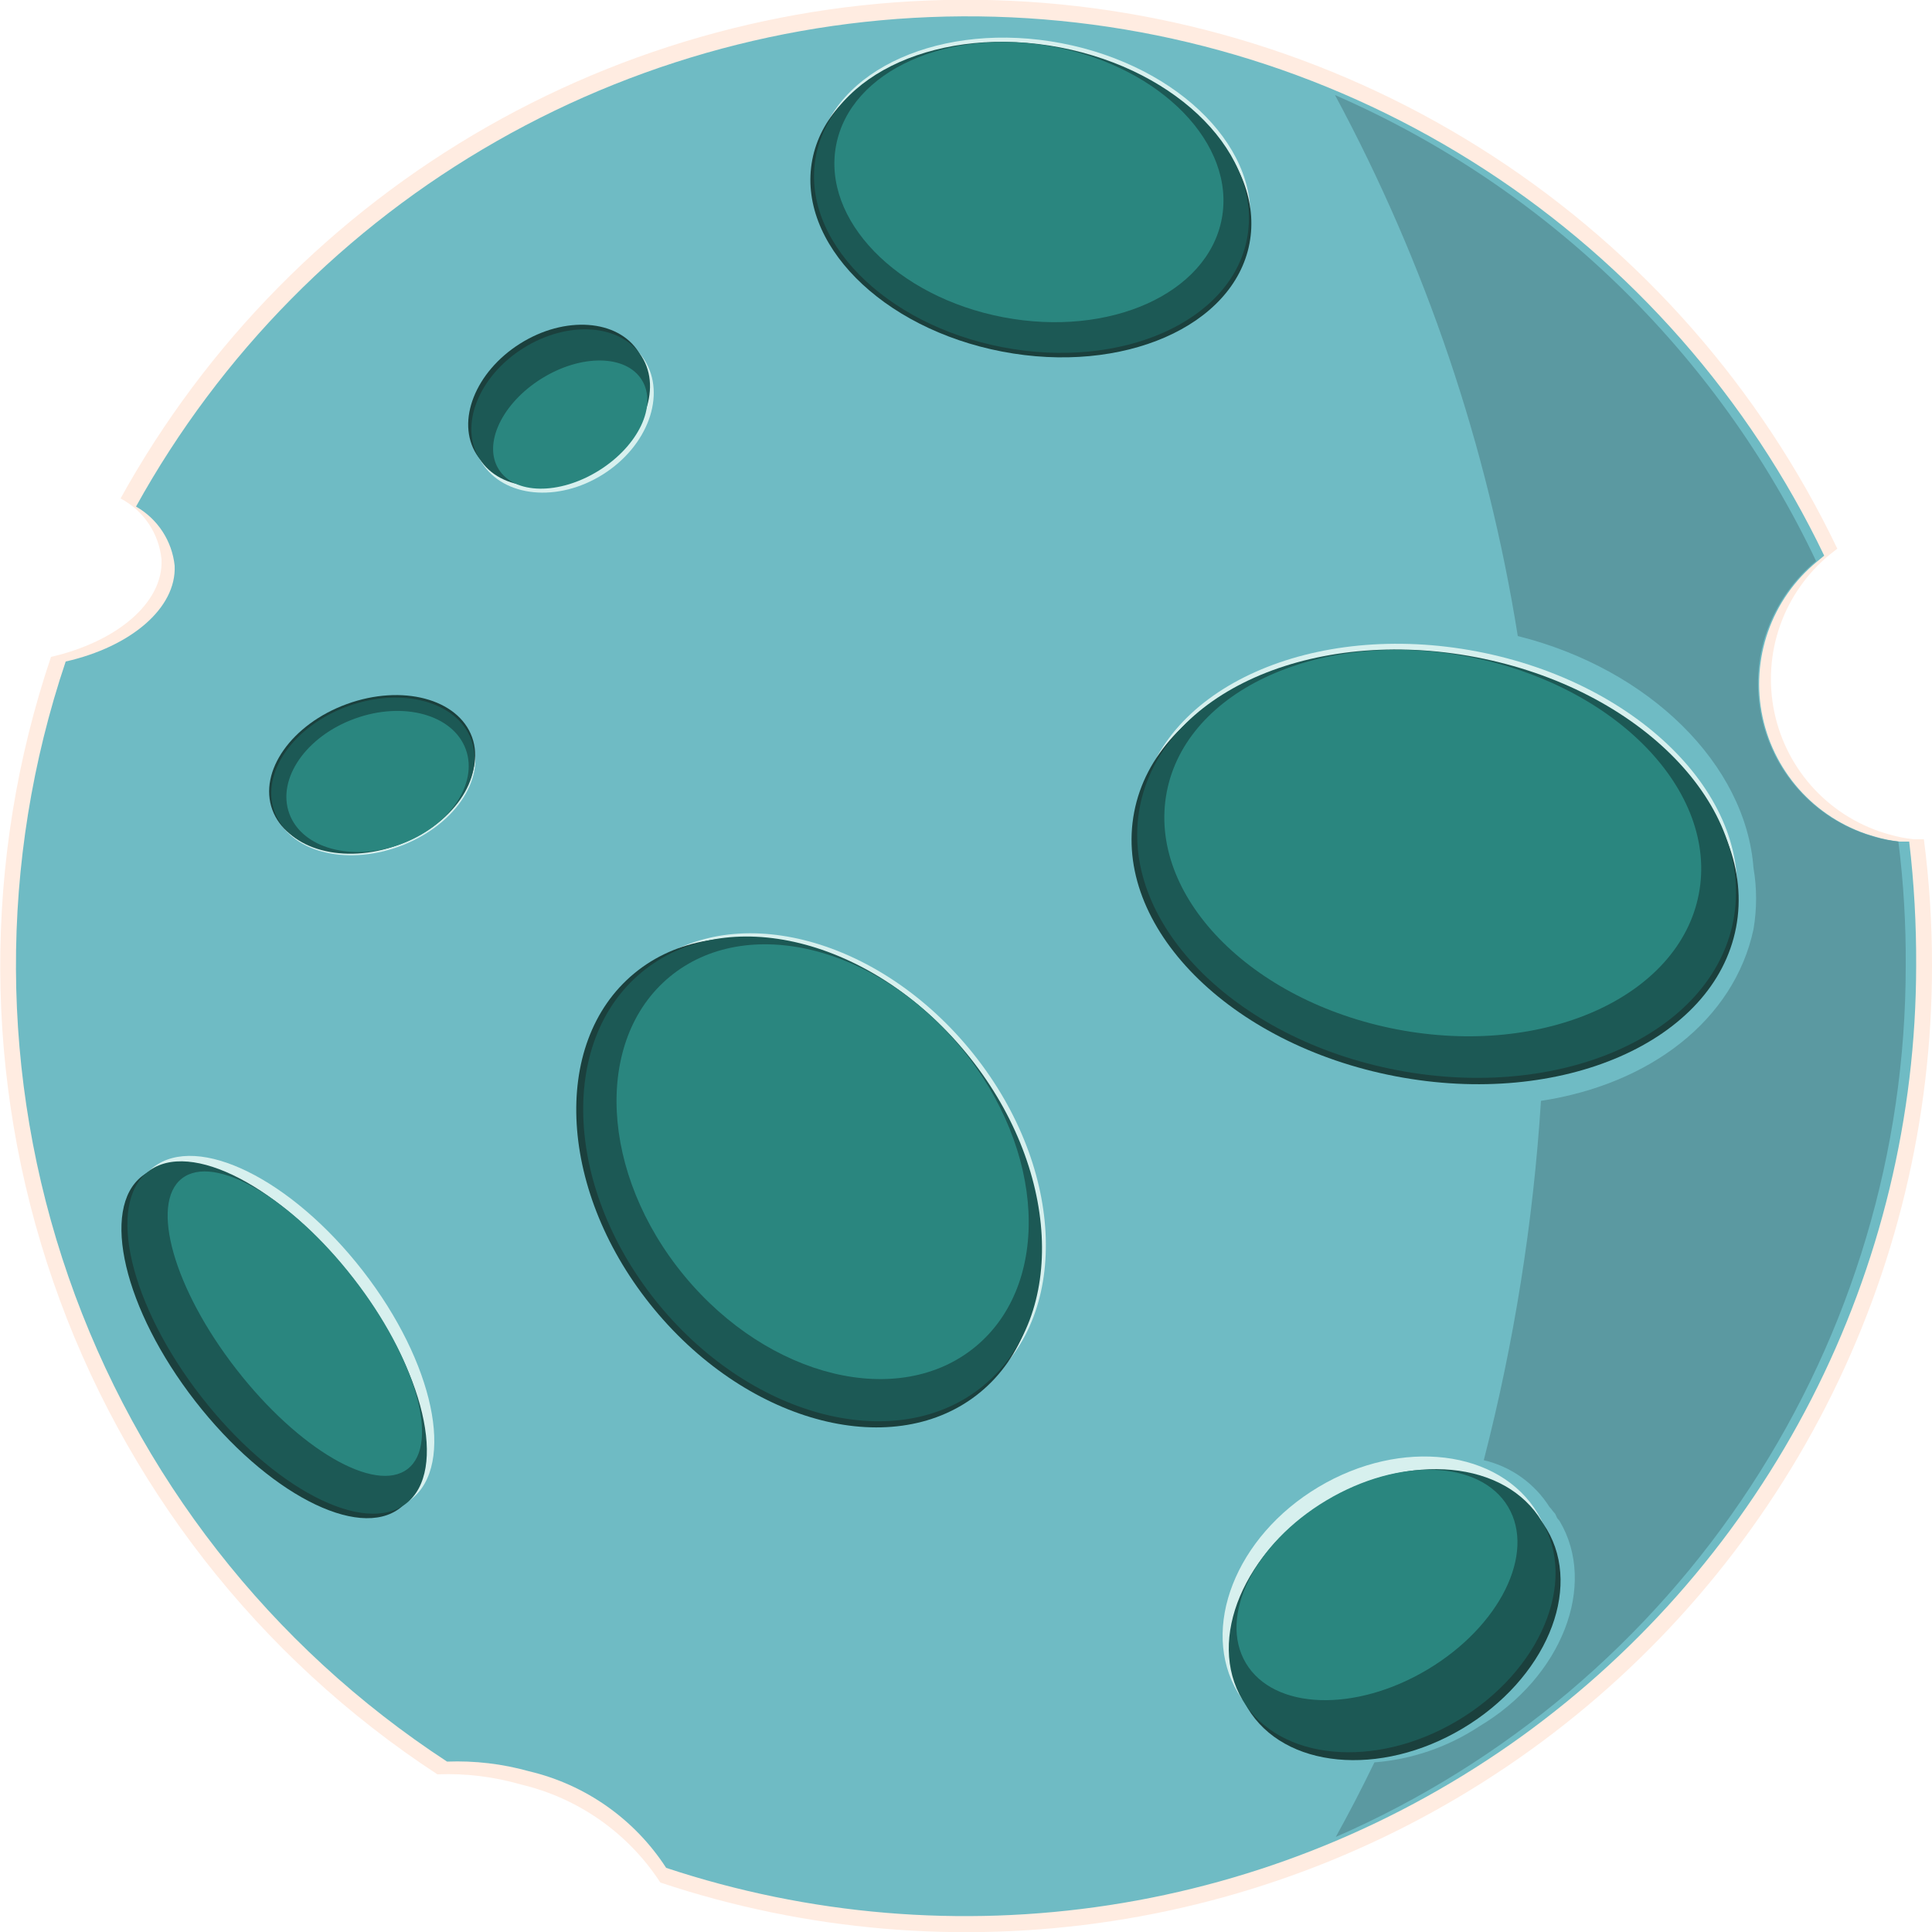
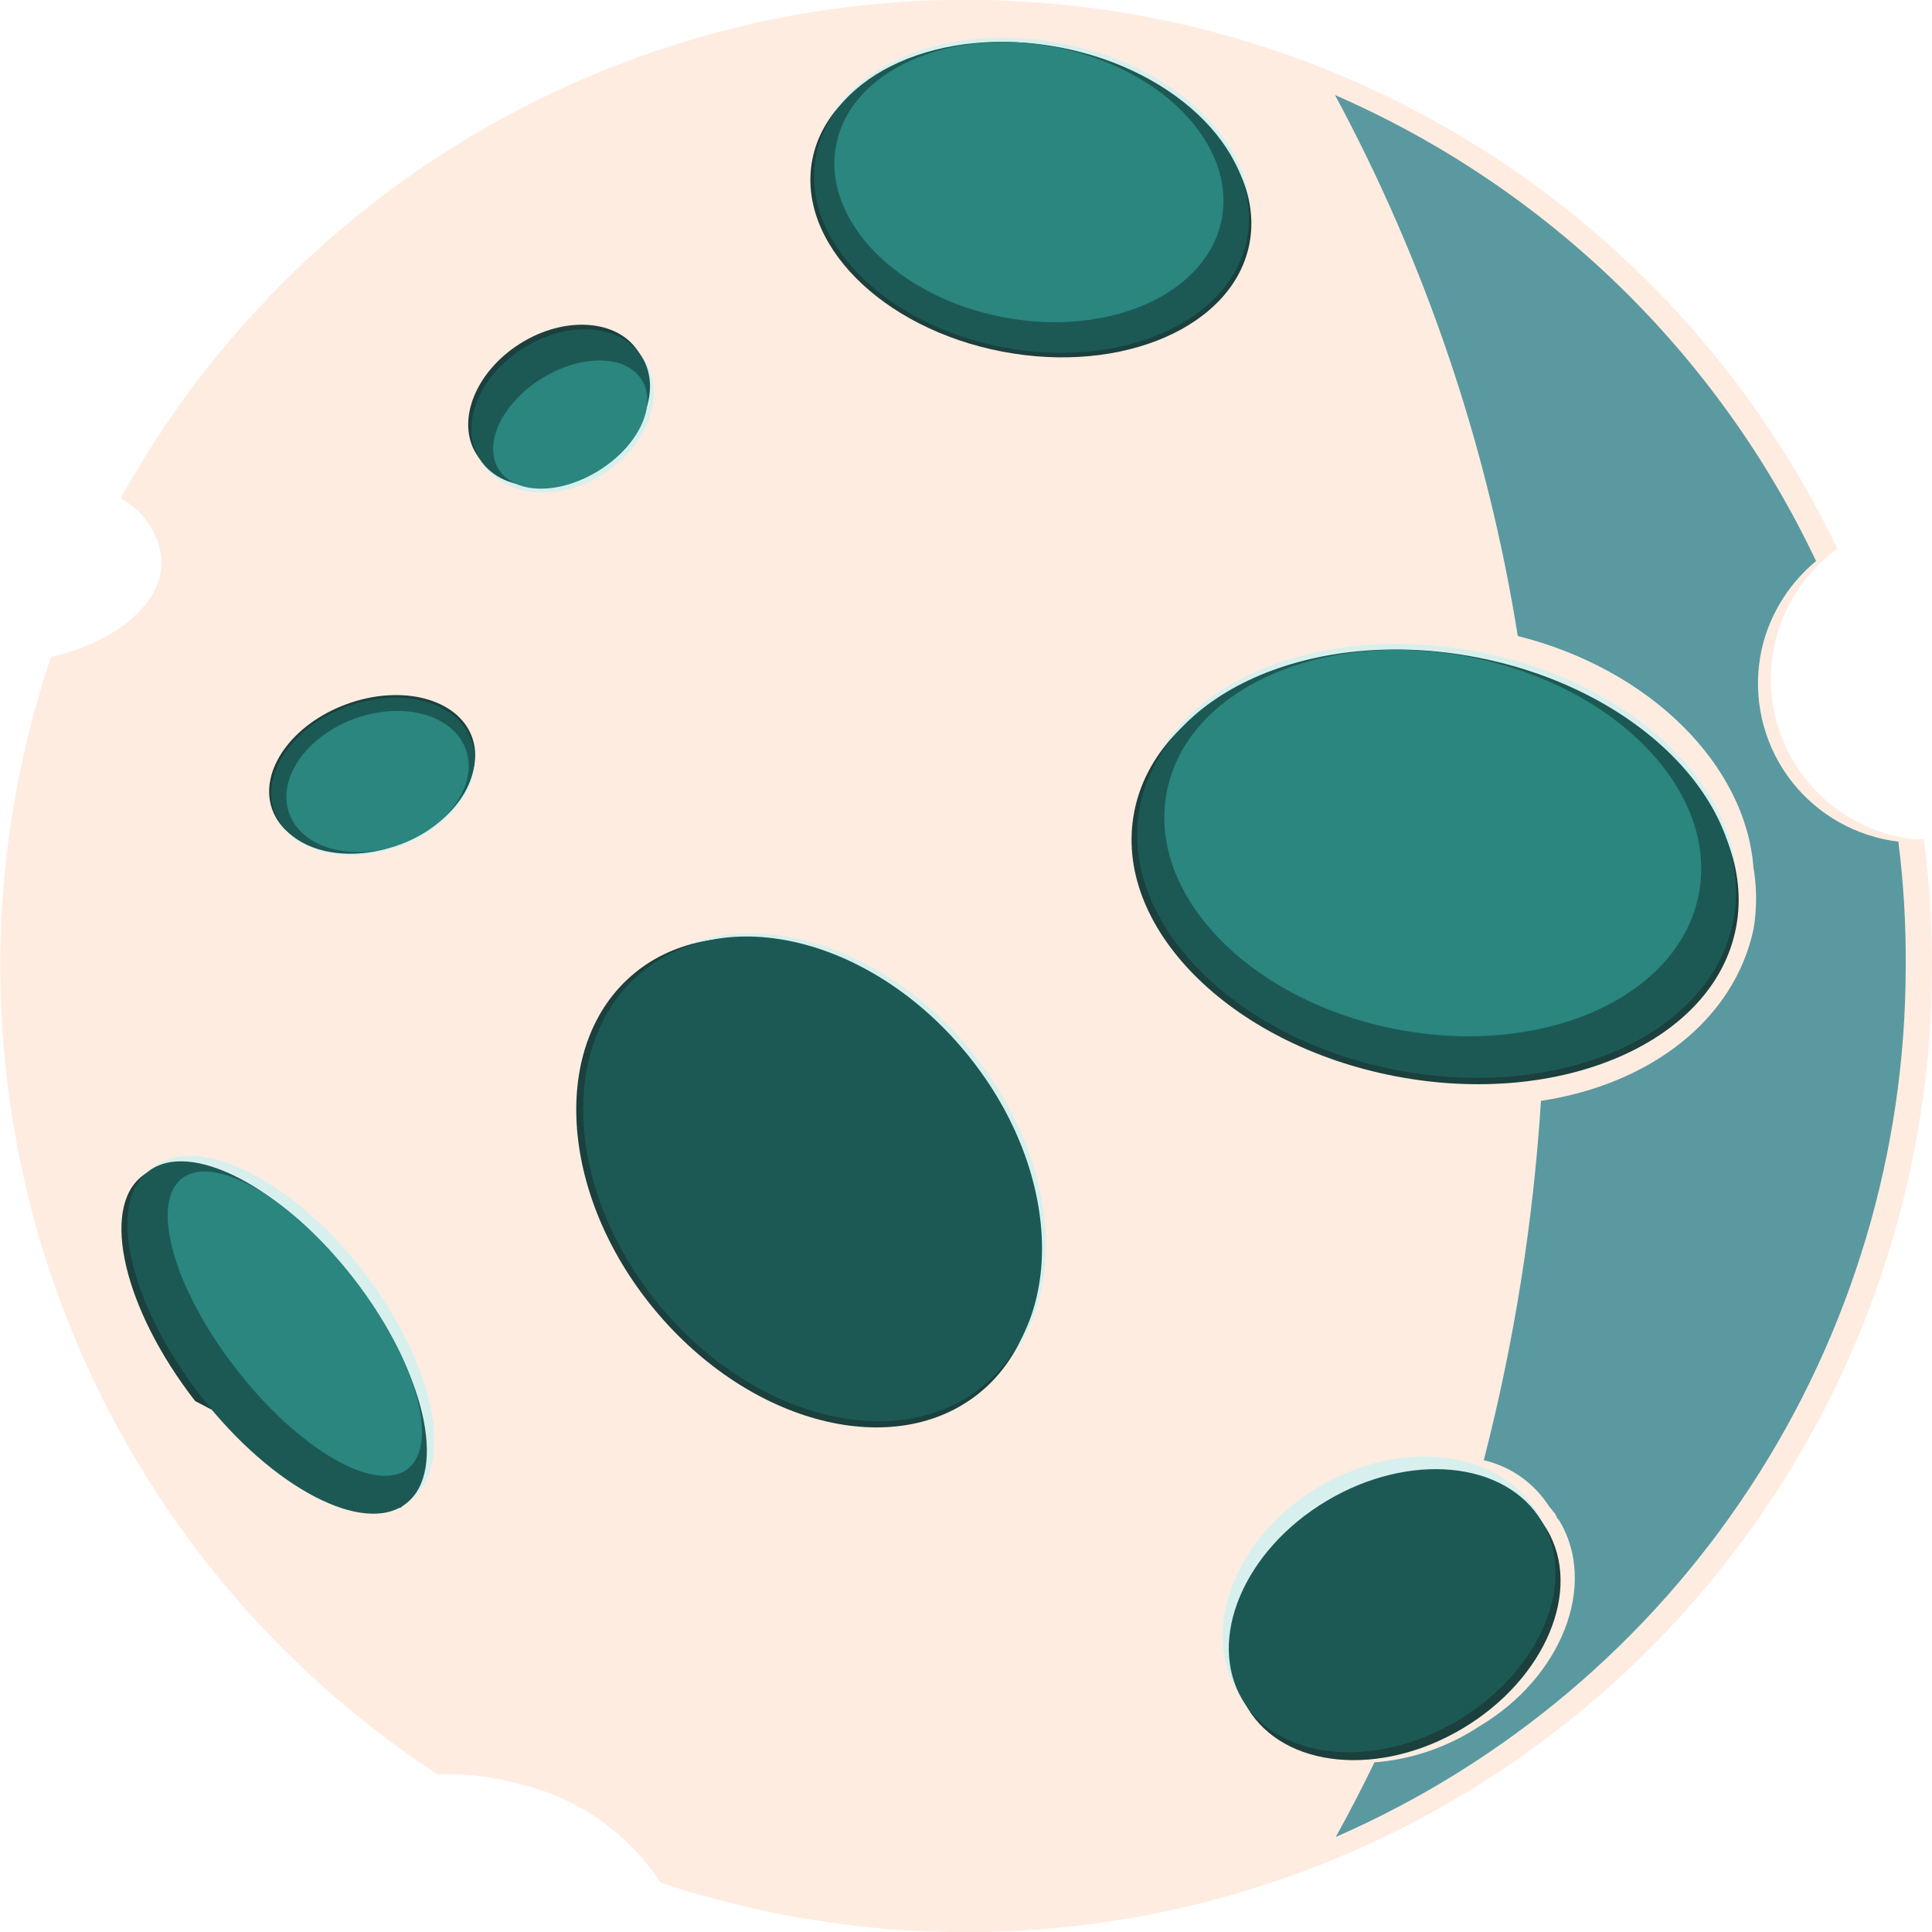
<svg xmlns="http://www.w3.org/2000/svg" width="50" height="50" viewBox="0 0 50 50" fill="none">
  <g clip-path="url(#clip0_1_50)">
    <path d="M50 25C50.001 28.962 49.06 32.867 47.255 36.395C45.449 39.921 42.832 42.969 39.618 45.285C36.404 47.602 32.685 49.122 28.768 49.719C24.851 50.316 20.849 49.974 17.09 48.72C16.256 47.438 14.959 46.528 13.47 46.18C12.772 45.979 12.046 45.891 11.32 45.92C6.685 42.888 3.188 38.403 1.378 33.169C-0.431 27.934 -0.452 22.247 1.32 17C3.02 16.61 4.23 15.6 4.18 14.48C4.148 14.149 4.035 13.832 3.85 13.556C3.665 13.28 3.414 13.055 3.12 12.9C5.341 8.881 8.626 5.552 12.615 3.277C16.604 1.002 21.142 -0.13 25.731 0.004C30.321 0.139 34.785 1.534 38.634 4.039C42.483 6.543 45.568 10.058 47.55 14.2L47.37 14.34C46.775 14.824 46.325 15.463 46.069 16.186C45.813 16.91 45.763 17.69 45.922 18.441C46.081 19.191 46.444 19.883 46.971 20.441C47.499 20.998 48.169 21.399 48.91 21.6C49.113 21.658 49.32 21.698 49.53 21.72H49.79C49.931 22.808 50.002 23.903 50 25Z" fill="#FFECE1" />
-     <path d="M49.59 25C49.587 28.894 48.659 32.731 46.884 36.197C45.109 39.663 42.537 42.658 39.379 44.937C36.221 47.215 32.568 48.711 28.719 49.303C24.87 49.895 20.936 49.565 17.24 48.34C16.424 47.08 15.152 46.184 13.69 45.84C13.001 45.647 12.285 45.563 11.57 45.59C7.004 42.608 3.557 38.194 1.771 33.041C-0.015 27.889 -0.04 22.288 1.7 17.12C3.38 16.74 4.57 15.74 4.52 14.64C4.487 14.324 4.379 14.02 4.205 13.754C4.031 13.488 3.796 13.267 3.52 13.11C5.705 9.16 8.935 5.887 12.857 3.651C16.778 1.415 21.24 0.302 25.752 0.433C30.264 0.564 34.654 1.935 38.438 4.395C42.223 6.855 45.258 10.31 47.21 14.38L47.03 14.53C46.447 15.007 46.007 15.635 45.757 16.346C45.508 17.056 45.459 17.822 45.616 18.558C45.773 19.295 46.13 19.974 46.647 20.521C47.165 21.068 47.823 21.462 48.55 21.66C48.749 21.718 48.953 21.758 49.16 21.78H49.41C49.536 22.849 49.596 23.924 49.59 25Z" fill="#6FBBC4" />
    <path d="M37.711 44.494C39.855 43.215 40.789 40.832 39.799 39.172C38.808 37.512 36.267 37.204 34.124 38.483C31.98 39.762 31.046 42.145 32.036 43.805C33.027 45.465 35.568 45.773 37.711 44.494Z" fill="#D7F0EE" />
    <path d="M37.855 44.731C39.994 43.455 40.968 41.147 40.031 39.578C39.094 38.008 36.601 37.77 34.462 39.047C32.323 40.323 31.349 42.63 32.286 44.2C33.223 45.77 35.716 46.008 37.855 44.731Z" fill="#1B403D" />
    <path d="M37.726 44.527C39.864 43.251 40.839 40.944 39.902 39.374C38.965 37.804 36.472 37.566 34.333 38.843C32.194 40.119 31.22 42.427 32.157 43.996C33.093 45.566 35.587 45.804 37.726 44.527Z" fill="#1C5955" />
-     <path d="M36.943 43.208C38.816 42.09 39.75 40.203 39.028 38.994C38.306 37.785 36.203 37.711 34.329 38.829C32.456 39.947 31.523 41.833 32.244 43.043C32.966 44.252 35.07 44.326 36.943 43.208Z" fill="#2A867F" />
    <path d="M49.32 25C49.321 29.785 47.926 34.466 45.306 38.469C42.686 42.473 38.955 45.625 34.57 47.54C34.94 46.87 35.22 46.33 35.57 45.61C36.537 45.534 37.47 45.214 38.28 44.68C40.42 43.41 41.35 41.02 40.36 39.36C40.36 39.36 40.36 39.36 40.3 39.29L40.25 39.18C40.25 39.18 40.25 39.18 40.19 39.11C40.163 39.071 40.133 39.035 40.1 39C39.714 38.389 39.104 37.954 38.4 37.79C39.185 34.744 39.681 31.63 39.88 28.49C42.71 28.06 44.88 26.39 45.38 24.05C45.47 23.524 45.47 22.986 45.38 22.46C45.18 19.8 42.71 17.32 39.28 16.46C38.499 11.561 36.9 6.829 34.55 2.46C40.02 4.845 44.442 9.129 47 14.52C46.345 15.062 45.87 15.791 45.64 16.61C45.355 17.662 45.498 18.783 46.037 19.73C46.577 20.676 47.47 21.37 48.52 21.66C48.719 21.718 48.923 21.758 49.13 21.78C49.264 22.848 49.328 23.924 49.32 25Z" fill="#5B99A1" />
    <path d="M15.603 12.278C16.767 11.545 17.249 10.219 16.681 9.318C16.113 8.416 14.709 8.279 13.546 9.012C12.382 9.745 11.899 11.07 12.468 11.972C13.036 12.874 14.44 13.011 15.603 12.278Z" fill="#D7F0EE" />
    <path d="M15.399 11.973C16.558 11.243 17.063 9.962 16.527 9.111C15.991 8.261 14.617 8.163 13.459 8.893C12.3 9.623 11.795 10.905 12.33 11.755C12.866 12.606 14.24 12.703 15.399 11.973Z" fill="#1B403D" />
    <path d="M15.48 12.092C16.639 11.362 17.144 10.081 16.609 9.23C16.073 8.38 14.699 8.282 13.54 9.012C12.381 9.742 11.876 11.024 12.412 11.874C12.948 12.725 14.322 12.822 15.48 12.092Z" fill="#1C5955" />
    <path d="M15.499 12.178C16.523 11.54 17.02 10.49 16.61 9.833C16.201 9.175 15.039 9.16 14.015 9.798C12.992 10.436 12.495 11.486 12.905 12.143C13.314 12.801 14.476 12.816 15.499 12.178Z" fill="#2A867F" />
    <path d="M10.642 38.801C11.793 37.906 11.232 35.258 9.388 32.886C7.544 30.514 5.116 29.316 3.965 30.211C2.814 31.106 3.375 33.754 5.219 36.126C7.063 38.498 9.491 39.696 10.642 38.801Z" fill="#D7F0EE" />
-     <path d="M10.356 39.026C11.442 38.182 10.827 35.575 8.983 33.203C7.139 30.831 4.764 29.592 3.679 30.436C2.593 31.28 3.208 33.888 5.051 36.26C6.895 38.632 9.27 39.87 10.356 39.026Z" fill="#1B403D" />
+     <path d="M10.356 39.026C11.442 38.182 10.827 35.575 8.983 33.203C7.139 30.831 4.764 29.592 3.679 30.436C2.593 31.28 3.208 33.888 5.051 36.26Z" fill="#1B403D" />
    <path d="M10.511 38.91C11.597 38.066 10.982 35.458 9.138 33.086C7.294 30.714 4.919 29.476 3.833 30.32C2.748 31.164 3.362 33.771 5.206 36.143C7.05 38.515 9.425 39.754 10.511 38.91Z" fill="#1C5955" />
    <path d="M10.552 38.014C11.389 37.363 10.76 35.153 9.146 33.078C7.533 31.002 5.546 29.847 4.709 30.498C3.872 31.149 4.501 33.359 6.115 35.434C7.728 37.51 9.715 38.665 10.552 38.014Z" fill="#2A867F" />
    <path d="M32.309 6.068C32.719 3.926 30.555 1.71 27.474 1.119C24.393 0.529 21.562 1.787 21.152 3.93C20.741 6.072 22.906 8.288 25.987 8.878C29.068 9.469 31.898 8.211 32.309 6.068Z" fill="#D7F0EE" />
    <path d="M32.336 6.304C32.747 4.161 30.547 1.939 27.422 1.34C24.298 0.741 21.433 1.993 21.022 4.135C20.611 6.278 22.811 8.5 25.935 9.099C29.06 9.698 31.925 8.446 32.336 6.304Z" fill="#1B403D" />
    <path d="M32.273 6.177C32.684 4.034 30.519 1.818 27.438 1.228C24.357 0.637 21.527 1.896 21.116 4.038C20.706 6.181 22.87 8.396 25.951 8.987C29.032 9.577 31.863 8.319 32.273 6.177Z" fill="#1C5955" />
    <path d="M31.618 5.669C31.988 3.738 30.054 1.744 27.299 1.216C24.543 0.688 22.009 1.825 21.639 3.756C21.269 5.687 23.203 7.681 25.959 8.209C28.714 8.737 31.248 7.6 31.618 5.669Z" fill="#2A867F" />
    <path d="M44.888 23.676C45.453 20.725 42.473 17.674 38.231 16.861C33.99 16.048 30.093 17.781 29.527 20.732C28.962 23.683 31.942 26.734 36.184 27.547C40.425 28.36 44.322 26.627 44.888 23.676Z" fill="#D7F0EE" />
    <path d="M44.929 24.004C45.494 21.053 42.466 17.993 38.165 17.169C33.863 16.344 29.918 18.068 29.352 21.019C28.787 23.969 31.815 27.03 36.117 27.854C40.418 28.678 44.363 26.955 44.929 24.004Z" fill="#1B403D" />
    <path d="M44.859 23.824C45.425 20.873 42.445 17.822 38.203 17.009C33.962 16.196 30.064 17.929 29.499 20.88C28.933 23.831 31.913 26.882 36.155 27.695C40.397 28.508 44.294 26.774 44.859 23.824Z" fill="#1C5955" />
    <path d="M43.965 23.138C44.475 20.475 41.807 17.725 38.004 16.996C34.202 16.267 30.706 17.835 30.195 20.499C29.685 23.162 32.353 25.912 36.156 26.641C39.958 27.369 43.454 25.801 43.965 23.138Z" fill="#2A867F" />
    <path d="M25.552 35.775C27.74 33.965 27.533 30.105 25.091 27.151C22.648 24.197 18.895 23.269 16.707 25.078C14.519 26.887 14.726 30.748 17.169 33.702C19.611 36.656 23.365 37.584 25.552 35.775Z" fill="#D7F0EE" />
    <path d="M25.374 36.027C27.561 34.218 27.329 30.326 24.855 27.334C22.38 24.342 18.601 23.383 16.413 25.192C14.226 27.001 14.458 30.893 16.933 33.885C19.407 36.877 23.186 37.836 25.374 36.027Z" fill="#1B403D" />
    <path d="M25.453 35.858C27.64 34.049 27.434 30.188 24.991 27.234C22.548 24.28 18.795 23.352 16.607 25.161C14.42 26.971 14.626 30.831 17.069 33.785C19.512 36.739 23.265 37.667 25.453 35.858Z" fill="#1C5955" />
-     <path d="M25.247 34.85C27.222 33.217 27.051 29.751 24.866 27.108C22.68 24.465 19.307 23.646 17.332 25.279C15.357 26.912 15.528 30.379 17.714 33.022C19.9 35.665 23.273 36.483 25.247 34.85Z" fill="#2A867F" />
    <path d="M10.325 21.91C11.732 21.398 12.58 20.18 12.22 19.189C11.859 18.198 10.427 17.808 9.02 18.32C7.614 18.831 6.766 20.049 7.126 21.041C7.486 22.032 8.919 22.421 10.325 21.91Z" fill="#D7F0EE" />
    <path d="M10.284 21.81C11.711 21.291 12.576 20.066 12.216 19.075C11.855 18.084 10.406 17.701 8.978 18.22C7.551 18.738 6.686 19.963 7.047 20.954C7.407 21.946 8.856 22.328 10.284 21.81Z" fill="#1B403D" />
    <path d="M10.303 21.869C11.71 21.358 12.558 20.14 12.197 19.148C11.837 18.157 10.404 17.768 8.998 18.279C7.591 18.791 6.743 20.009 7.103 21C7.464 21.991 8.896 22.381 10.303 21.869Z" fill="#1C5955" />
    <path d="M10.362 21.851C11.623 21.392 12.381 20.292 12.055 19.394C11.728 18.496 10.441 18.14 9.18 18.599C7.919 19.057 7.161 20.157 7.487 21.055C7.814 21.953 9.101 22.309 10.362 21.851Z" fill="#2A867F" />
  </g>
  <defs>
    <clipPath id="clip0_1_50">
      <rect width="50" height="50" fill="white" />
    </clipPath>
  </defs>
</svg>